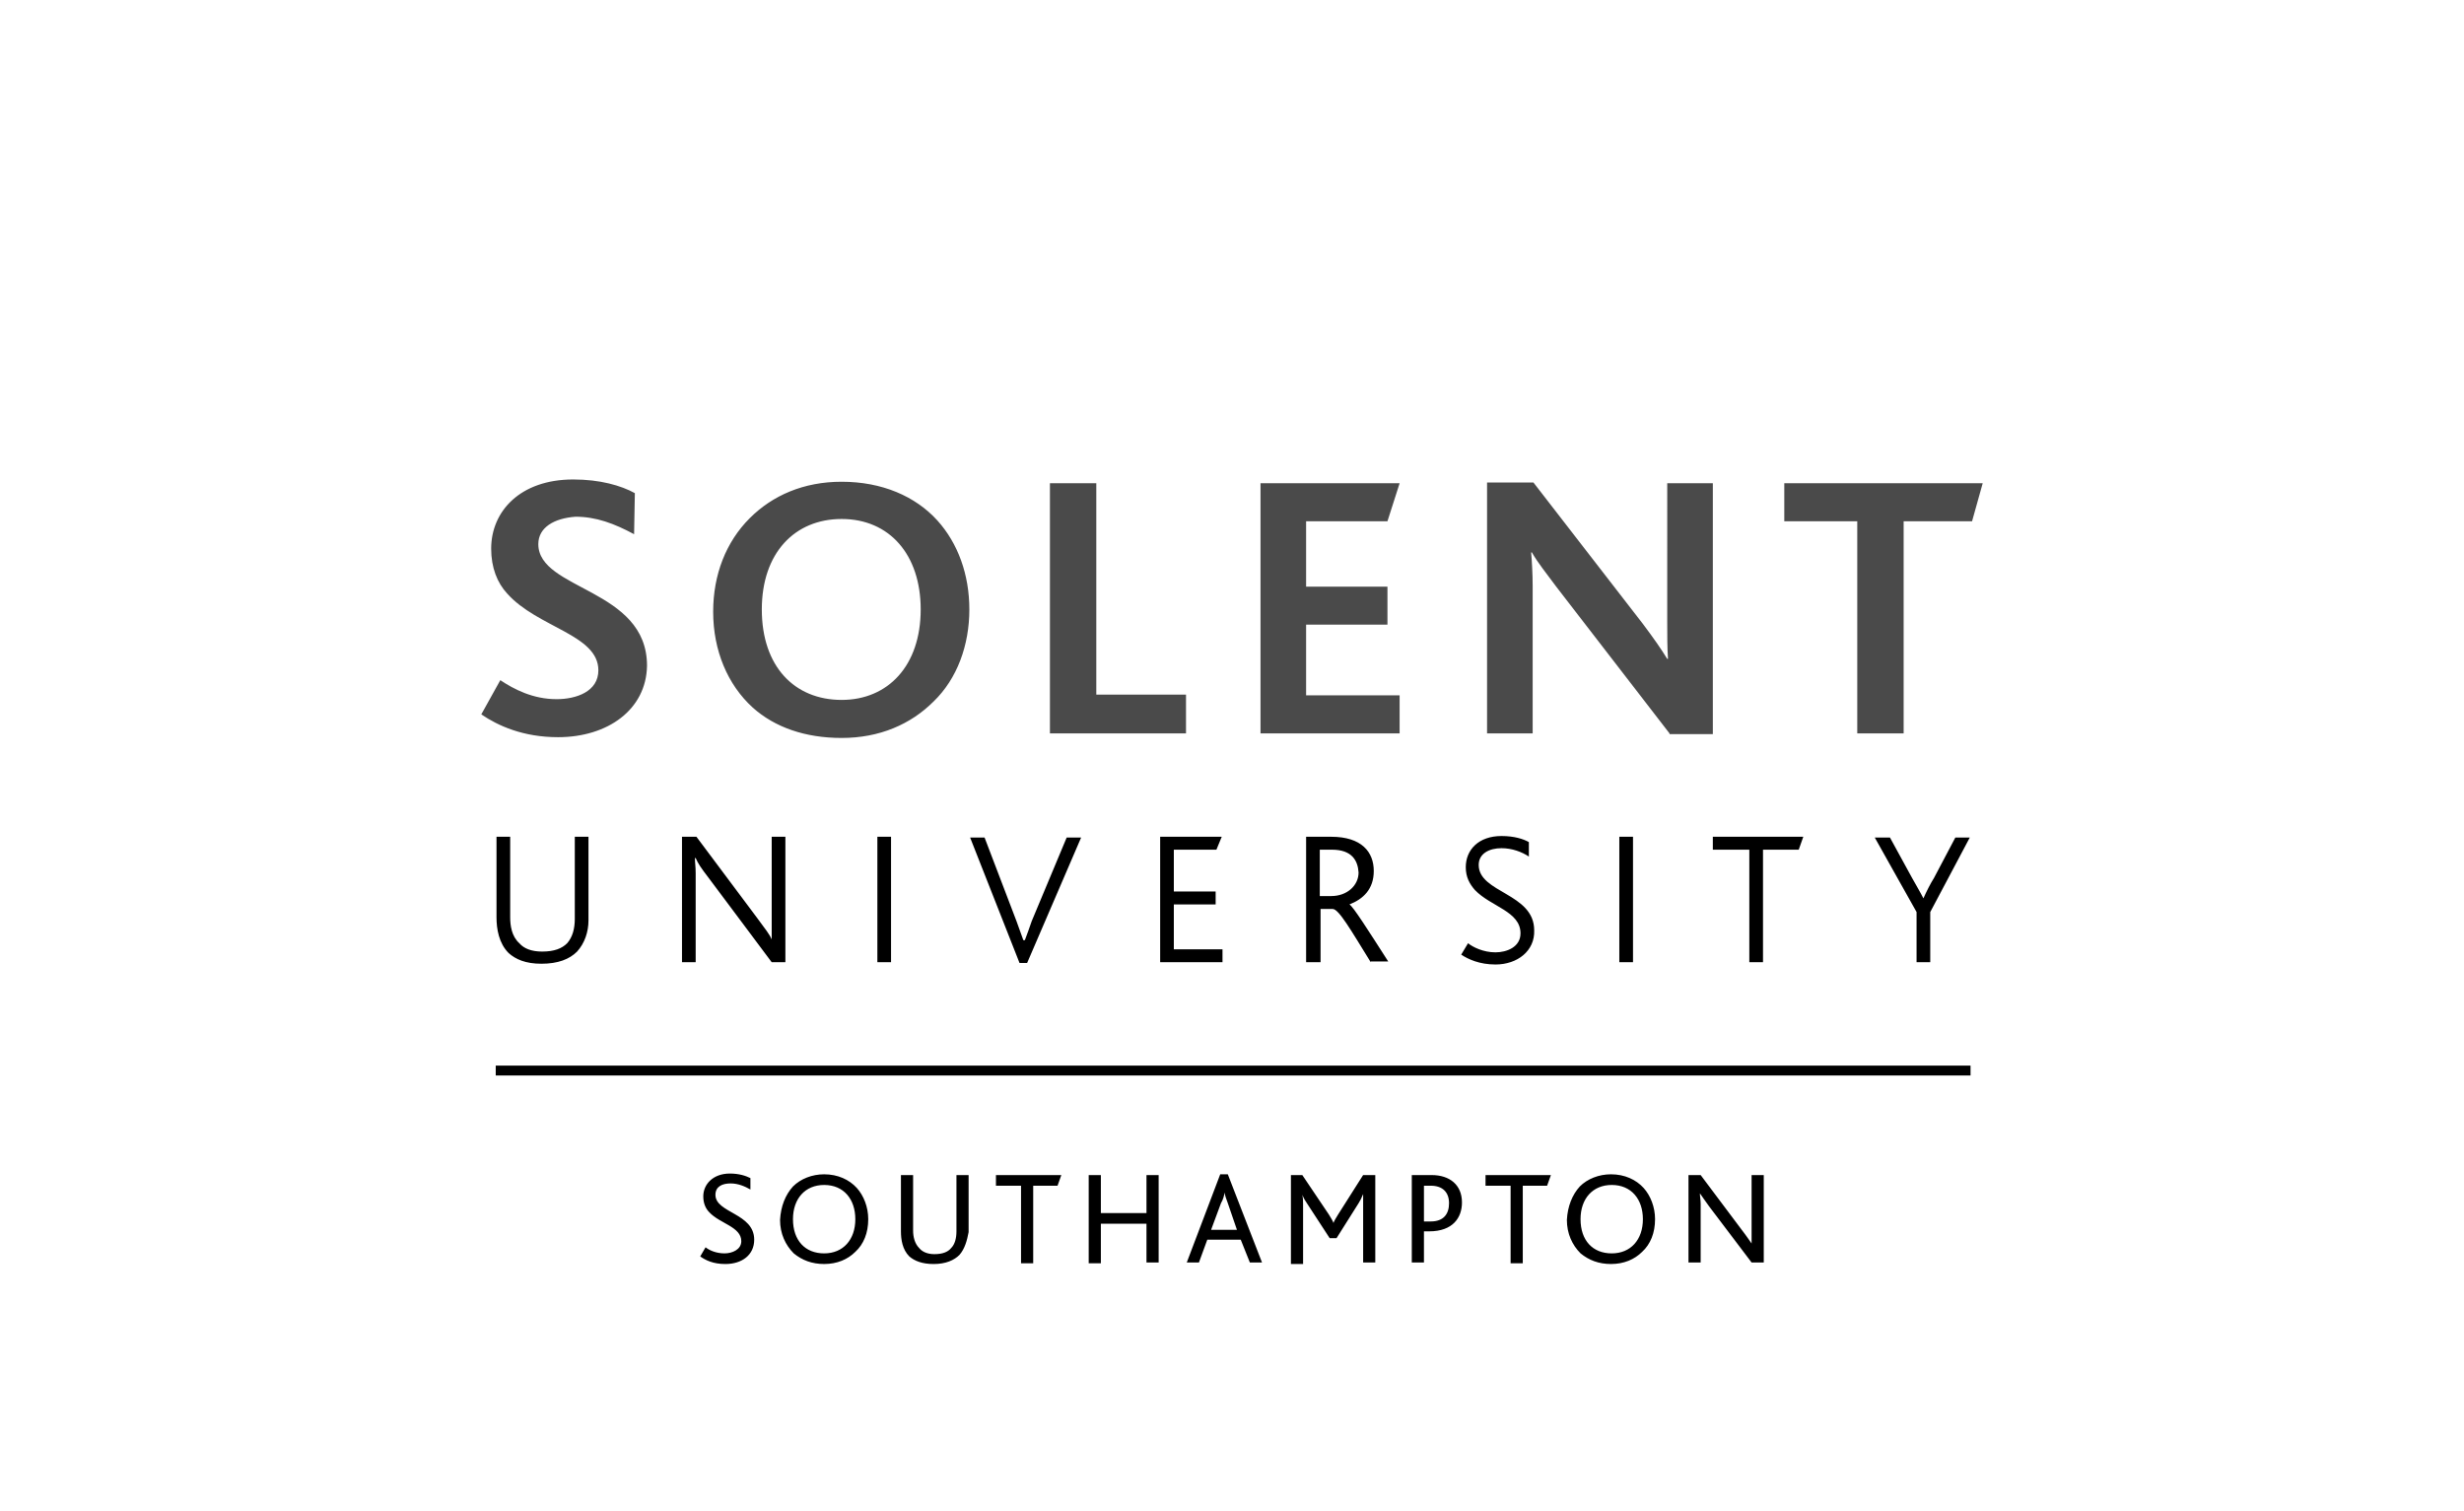
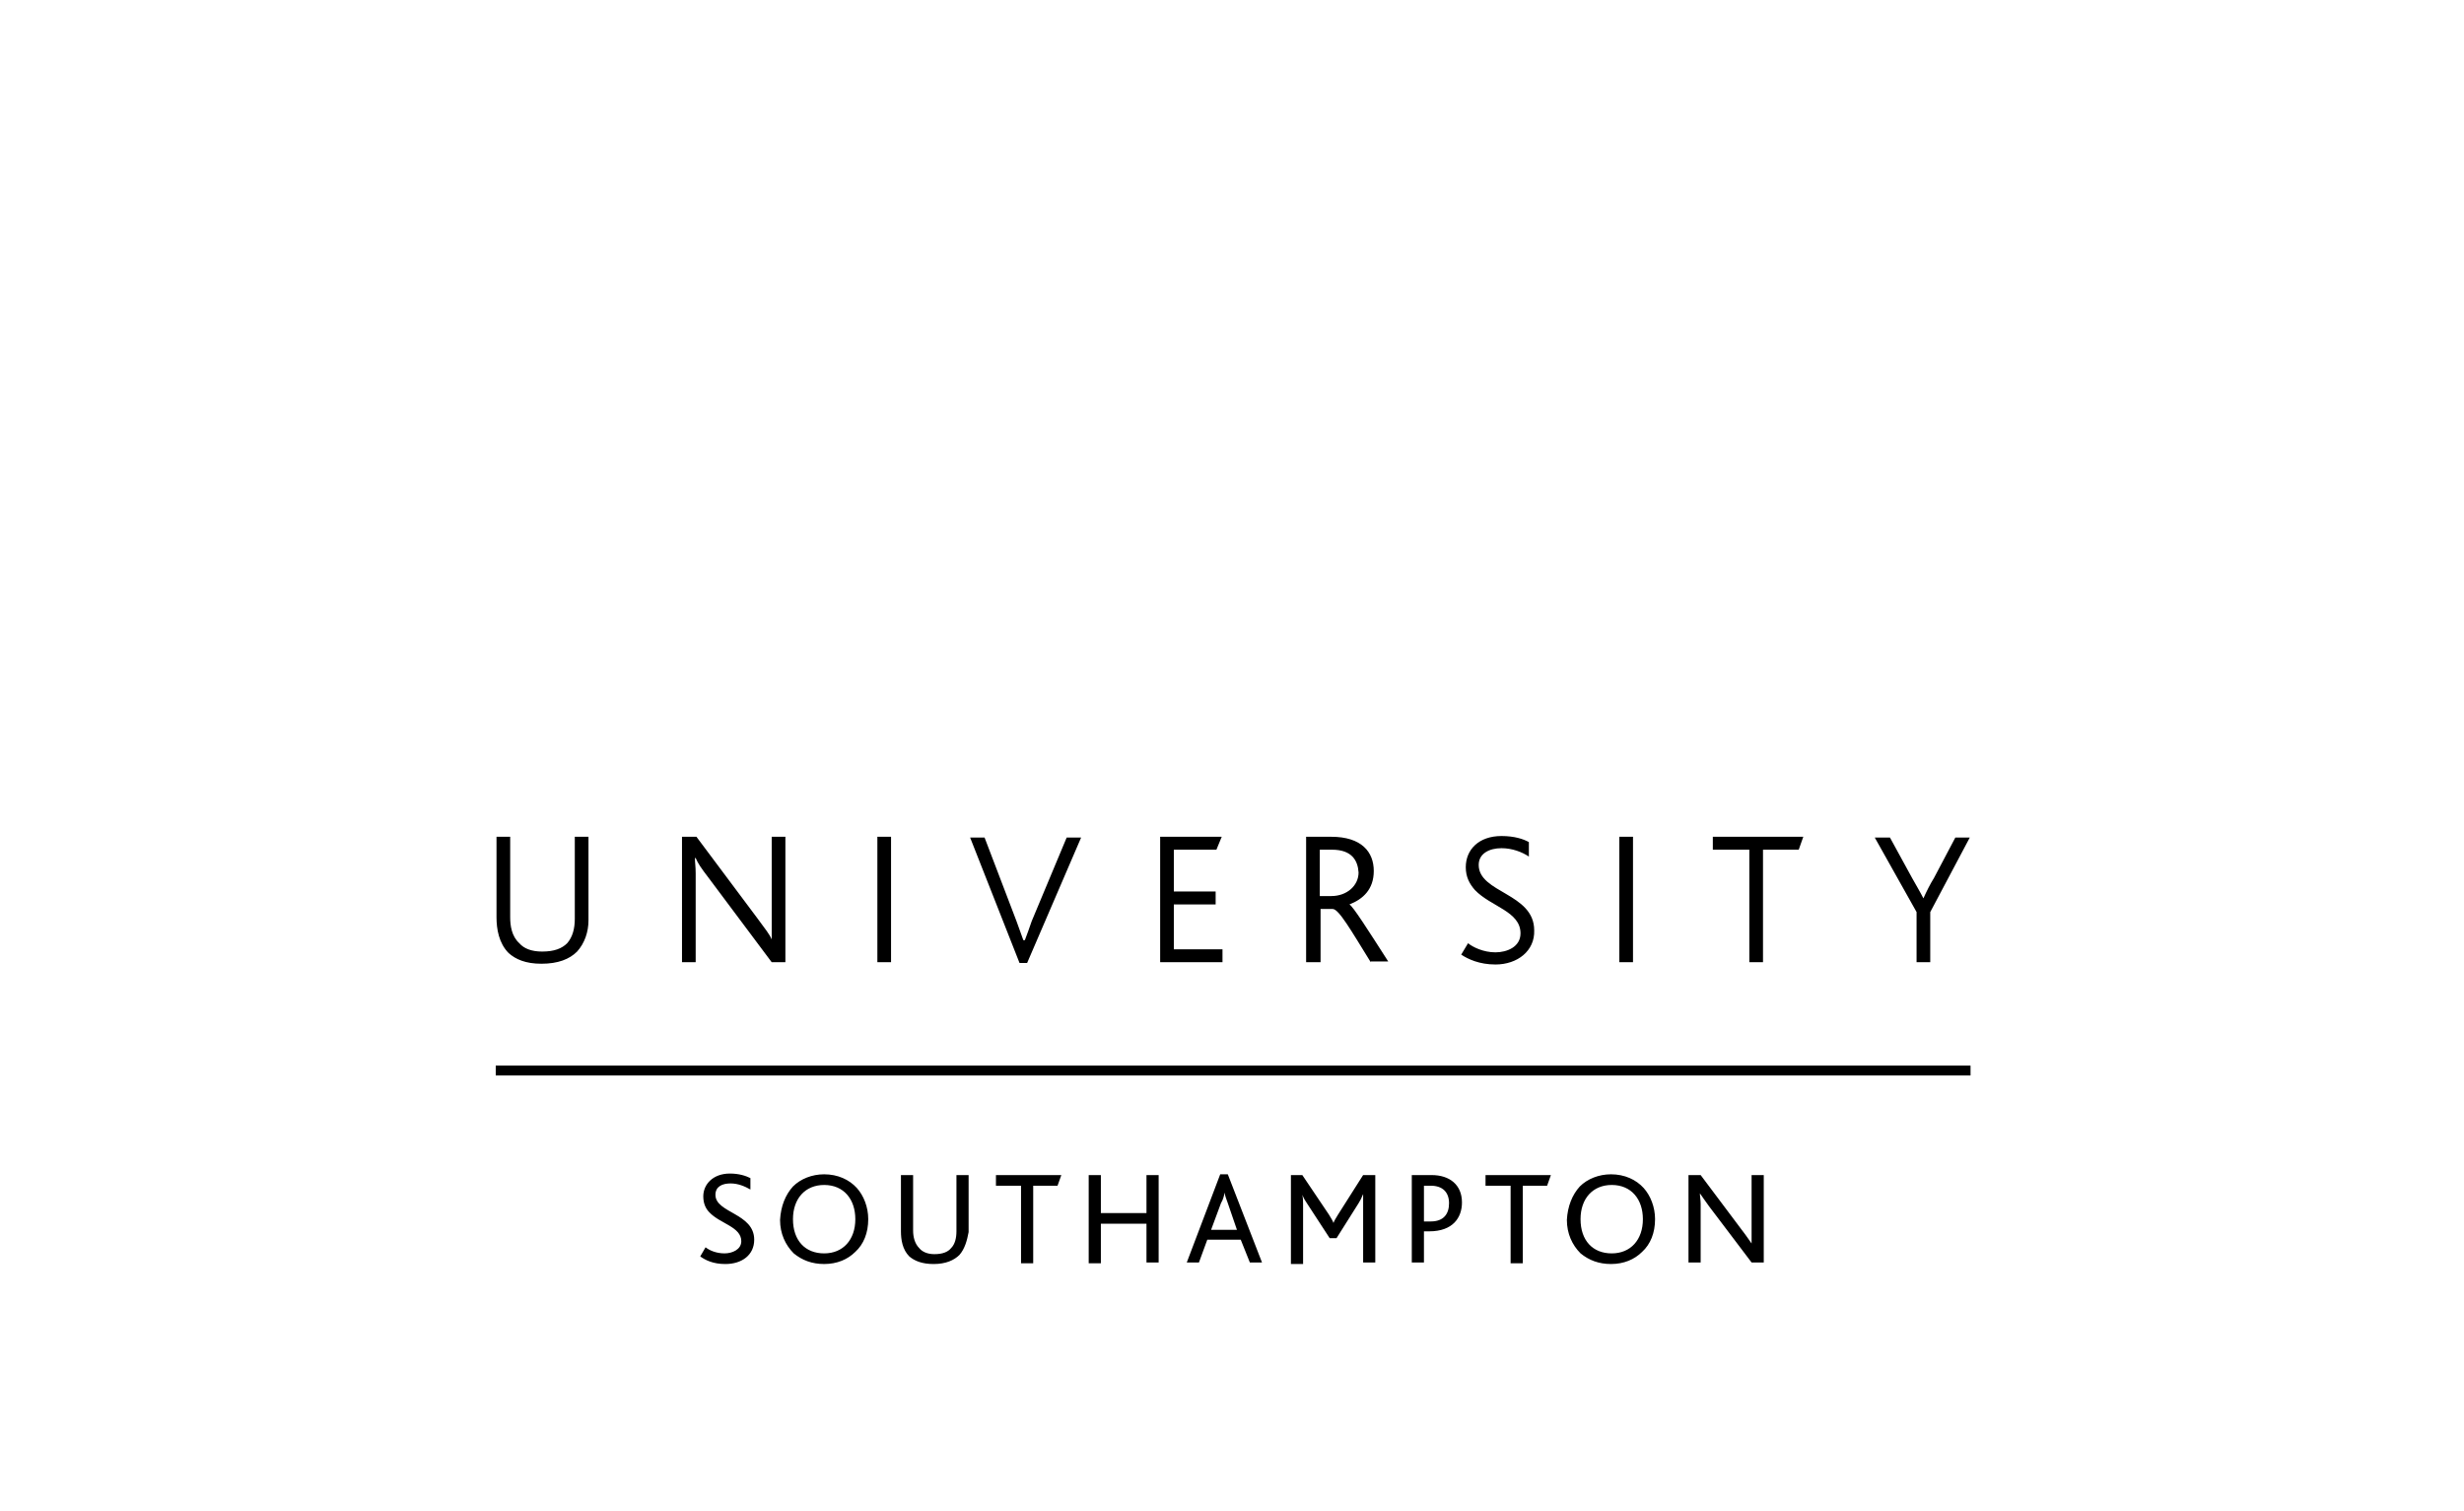
<svg xmlns="http://www.w3.org/2000/svg" version="1.1" id="Layer_1" x="0px" y="0px" width="212px" height="130px" viewBox="0 0 212 130" style="enable-background:new 0 0 212 130;" xml:space="preserve">
  <g>
    <g>
      <path d="M62.406,108.75c-1.047,0-1.701-0.327-2.158-0.654l0.458-0.785    c0.327,0.262,0.916,0.523,1.635,0.523c0.654,0,1.439-0.327,1.439-1.047    c0-1.243-1.831-1.504-2.747-2.485c-0.327-0.327-0.523-0.785-0.523-1.374    c0-1.047,0.85-1.962,2.289-1.962c0.785,0,1.374,0.196,1.766,0.392v0.981    c-0.458-0.262-1.047-0.523-1.701-0.523c-0.719,0-1.308,0.262-1.308,0.981    c0,1.57,3.336,1.57,3.336,3.859C64.892,107.965,63.845,108.75,62.406,108.75z     M68.227,102.078c0.654-0.654,1.635-1.047,2.682-1.047c1.177,0,2.158,0.458,2.812,1.177    c0.589,0.654,0.981,1.635,0.981,2.682c0,1.177-0.392,2.158-1.112,2.812    c-0.654,0.654-1.57,1.047-2.682,1.047c-1.047,0-1.897-0.327-2.616-0.916    c-0.719-0.719-1.177-1.701-1.177-2.878    C67.181,103.779,67.573,102.798,68.227,102.078z M70.909,101.948    c-1.635,0-2.682,1.177-2.682,2.943c0,1.831,1.047,2.943,2.682,2.943    c1.635,0,2.682-1.177,2.682-2.943C73.591,103.19,72.61,101.948,70.909,101.948z     M82.552,107.965c-0.458,0.458-1.177,0.785-2.224,0.785    c-0.981,0-1.635-0.262-2.093-0.654c-0.589-0.589-0.719-1.439-0.719-2.158v-4.84    h1.047v4.775c0,0.523,0.131,1.112,0.523,1.504    c0.262,0.327,0.719,0.523,1.308,0.523c0.719,0,1.177-0.196,1.439-0.523    c0.327-0.327,0.458-0.85,0.458-1.439v-4.84h1.047v4.906    C83.206,106.722,83.009,107.442,82.552,107.965z M90.989,102.013H88.896v6.672h-1.047    v-6.672h-2.158v-0.916h5.625L90.989,102.013z M98.642,108.619v-3.336h-3.924v3.401    H93.671v-7.587h1.047v3.27h3.924v-3.27h1.047v7.522H98.642z M107.537,108.619    l-0.785-1.962h-2.878l-0.719,1.962h-1.047l2.878-7.587h0.654l2.943,7.587H107.537    z M105.64,103.517c-0.131-0.392-0.262-0.654-0.262-0.916    c-0.065,0.262-0.131,0.589-0.327,0.916l-0.85,2.289h2.224L105.64,103.517z     M117.283,108.619v-5.887c-0.131,0.327-0.262,0.589-0.392,0.785l-1.897,3.009    h-0.589l-1.962-3.009c-0.131-0.196-0.262-0.392-0.392-0.719    c0.065,0.327,0.065,0.523,0.065,0.785v5.167h-1.047v-7.653h0.981l2.289,3.401    c0.196,0.327,0.327,0.523,0.392,0.719c0.065-0.196,0.196-0.392,0.392-0.719    l2.158-3.401h1.047v7.522H117.283z M122.973,105.937h-0.458v2.682H121.469v-7.522    h1.701c1.57,0,2.616,0.85,2.616,2.355    C125.786,104.76,125.001,105.937,122.973,105.937z M123.104,102.013h-0.589v3.074    h0.589c1.112,0,1.57-0.654,1.57-1.57    C124.674,102.602,124.15,102.013,123.104,102.013z M133.111,102.013h-2.093v6.672    h-1.047v-6.672h-2.158v-0.916h5.625L133.111,102.013z M135.924,102.078    c0.654-0.654,1.635-1.047,2.682-1.047c1.177,0,2.158,0.458,2.812,1.177    c0.589,0.654,0.981,1.635,0.981,2.682c0,1.177-0.392,2.158-1.112,2.812    c-0.654,0.654-1.57,1.047-2.682,1.047c-1.047,0-1.897-0.327-2.616-0.916    c-0.719-0.719-1.177-1.701-1.177-2.878    C134.877,103.779,135.27,102.798,135.924,102.078z M138.671,101.948    c-1.635,0-2.682,1.177-2.682,2.943c0,1.831,1.047,2.943,2.682,2.943    s2.682-1.177,2.682-2.943C141.352,103.19,140.371,101.948,138.671,101.948z     M150.706,108.619l-3.663-4.84c-0.392-0.523-0.589-0.85-0.785-1.112    c0,0.262,0.065,0.589,0.065,0.916v5.036h-1.047v-7.522h1.047l3.532,4.709    c0.458,0.589,0.654,0.916,0.85,1.177v-5.887h1.047v7.522H150.706z M49.652,81.868    c-0.654,0.654-1.635,1.047-3.074,1.047c-1.374,0-2.224-0.392-2.812-0.916    c-0.85-0.85-1.047-2.093-1.047-3.074V71.991H43.896v6.933    c0,0.719,0.131,1.635,0.785,2.224c0.392,0.458,1.047,0.719,1.962,0.719    c1.047,0,1.701-0.262,2.158-0.719c0.458-0.523,0.654-1.243,0.654-2.093V71.991    h1.177v7.195C50.633,80.167,50.306,81.148,49.652,81.868 M66.396,82.783    l-5.429-7.26c-0.654-0.85-0.916-1.243-1.112-1.701h-0.065    c0,0.392,0.065,0.719,0.065,1.308v7.653h-1.177V71.991h1.243l5.233,6.999    c0.719,0.981,1.047,1.374,1.243,1.831V71.991h1.177v10.792H66.396z M75.488,71.991    h1.177v10.792H75.488V71.991z M88.373,82.849h-0.654l-4.251-10.792h1.243    l2.747,7.195c0.196,0.523,0.392,1.112,0.589,1.635h0.131    c0.196-0.523,0.392-1.047,0.589-1.635l3.009-7.195h1.243L88.373,82.849z     M99.819,82.783V71.991h5.298l-0.458,1.112h-3.663v3.597h3.597v1.112h-3.597v3.859    h4.186v1.112H99.819z M117.937,82.783c-1.701-2.747-2.747-4.578-3.27-4.578    h-1.047v4.578h-1.243V71.991h2.158c2.616,0,3.663,1.308,3.663,2.943    c0,1.57-0.916,2.42-2.093,2.878c0.327,0.196,1.57,2.158,3.336,4.906h-1.504    V82.783z M114.601,73.103h-1.047v3.99h0.981c1.374,0,2.355-0.916,2.355-2.028    C116.825,74.019,116.302,73.103,114.601,73.103 M128.664,82.98    c-1.374,0-2.355-0.458-2.943-0.85l0.589-0.981    c0.392,0.327,1.308,0.785,2.355,0.785c0.981,0,2.158-0.458,2.158-1.635    c0-1.897-2.551-2.289-3.924-3.728c-0.458-0.523-0.785-1.112-0.785-1.962    c0-1.504,1.112-2.682,3.074-2.682c1.112,0,1.897,0.262,2.355,0.523v1.243    c-0.589-0.392-1.439-0.719-2.355-0.719c-1.047,0-1.962,0.458-1.962,1.439    c0,2.42,4.775,2.42,4.775,5.625c0.065,1.766-1.439,2.943-3.336,2.943     M139.325,71.991h1.177V82.783h-1.177V71.991z M154.761,73.103h-3.074v9.68h-1.177    v-9.68h-3.14V71.991h7.783L154.761,73.103z M166.076,78.467v4.317h-1.177v-4.317    l-3.597-6.41h1.308l1.897,3.467c0.327,0.589,0.719,1.243,0.981,1.766    c0.262-0.589,0.589-1.243,0.916-1.766l1.831-3.467h1.243l-3.401,6.41    L166.076,78.467z" />
-       <path style="fill:#4A4A4A;" d="M48.017,63.423c-3.009,0-5.167-0.981-6.606-1.962l1.635-2.943    c1.177,0.785,2.812,1.635,4.84,1.635c1.701,0,3.597-0.654,3.597-2.485    c0-3.074-5.233-3.663-7.849-6.606c-0.85-0.916-1.374-2.224-1.374-3.859    c0-3.205,2.485-5.952,7.064-5.952c2.289,0,4.121,0.523,5.298,1.177l-0.065,3.532    c-1.701-0.916-3.27-1.504-5.036-1.504c-1.831,0.131-3.205,0.916-3.205,2.355    c0,3.99,9.353,3.794,9.353,10.465C55.604,61.068,52.268,63.423,48.017,63.423     M80.328,60.349c-1.962,1.962-4.644,3.14-7.914,3.14    c-3.14,0-5.756-0.916-7.653-2.616c-2.158-1.962-3.401-4.906-3.401-8.241    c0-3.205,1.112-6.017,3.14-8.045c1.962-1.962,4.644-3.14,7.914-3.14    c3.467,0,6.344,1.243,8.241,3.336c1.766,1.962,2.747,4.644,2.747,7.653    c0,3.074-1.047,5.952-3.074,7.914 M72.414,44.651    c-4.055,0-6.868,2.943-6.868,7.783c0,4.906,2.812,7.783,6.868,7.783    c3.99,0,6.802-2.943,6.802-7.783C79.216,47.725,76.534,44.651,72.414,44.651     M90.335,63.096V41.577h3.99v18.183h7.718v3.336H90.335z M108.453,63.096V41.577    h11.969l-1.047,3.27h-6.999v5.625h6.999v3.27h-6.999v6.083h8.045v3.27H108.453z     M143.642,63.096l-9.746-12.624c-0.916-1.243-1.57-2.028-2.093-2.943h-0.065    c0.065,0.719,0.131,1.897,0.131,2.878v12.689h-3.924v-21.584h3.99l9.419,12.166    c0.981,1.308,1.57,2.158,2.093,3.009h0.065    c-0.065-0.916-0.065-2.158-0.065-3.14V41.577h3.924v21.584h-3.728V63.096z     M169.674,44.847h-5.887v18.249h-3.99V44.847h-6.279V41.577h17.071L169.674,44.847z" />
      <path d="M42.653,91.679h126.89v0.85H42.653V91.679z" />
    </g>
  </g>
</svg>